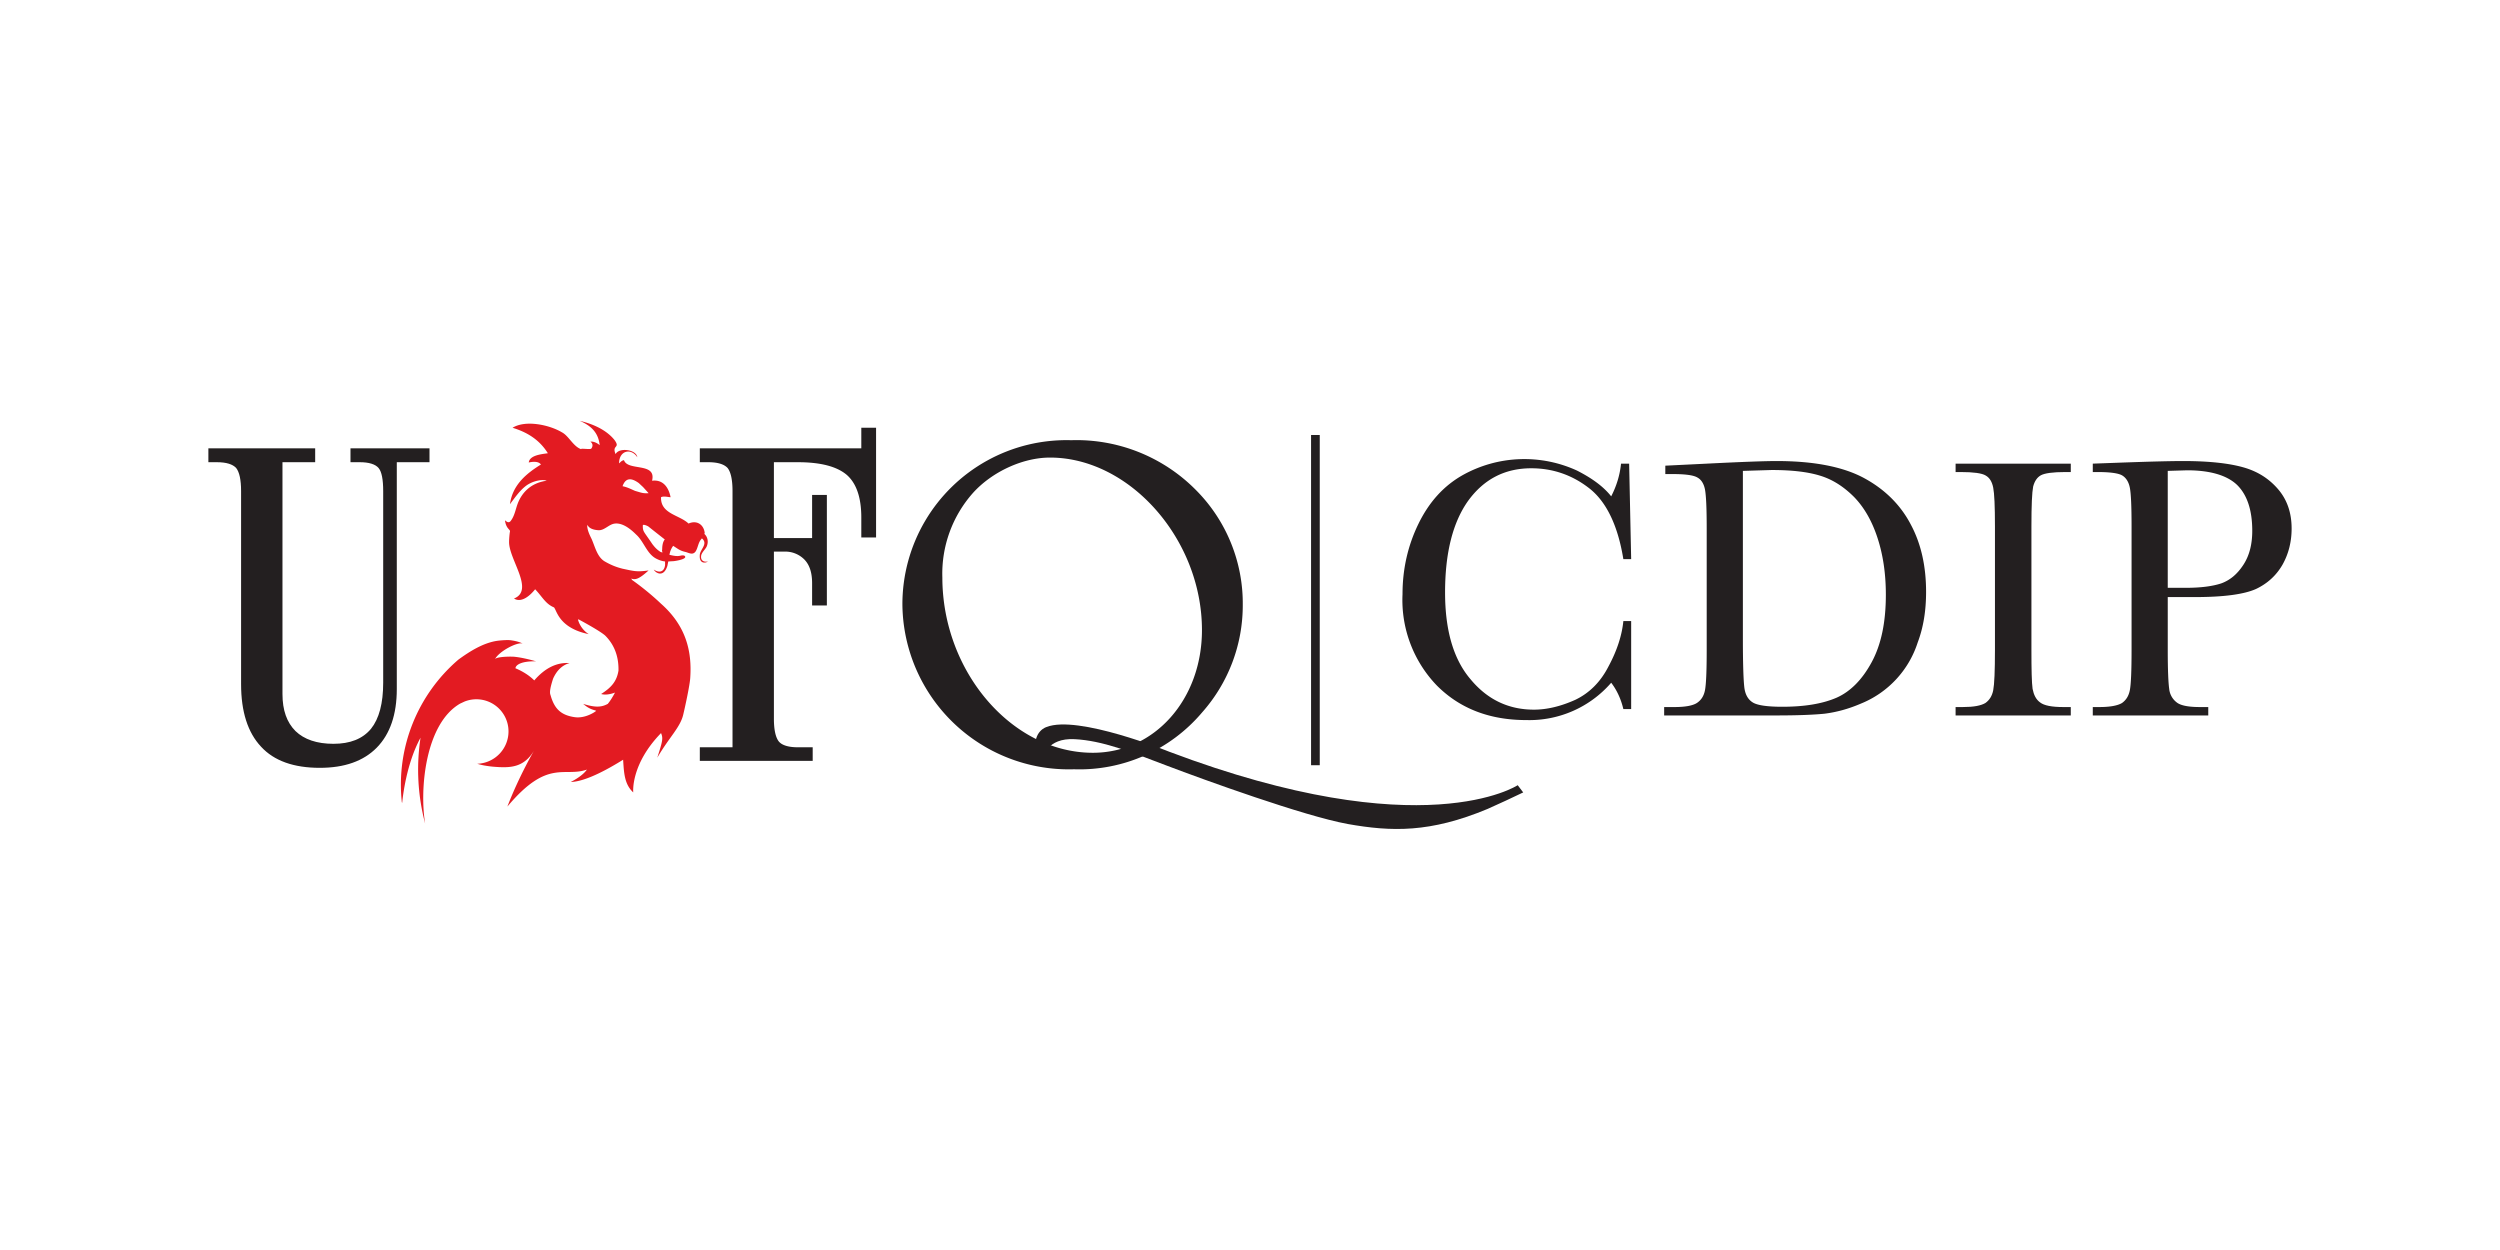
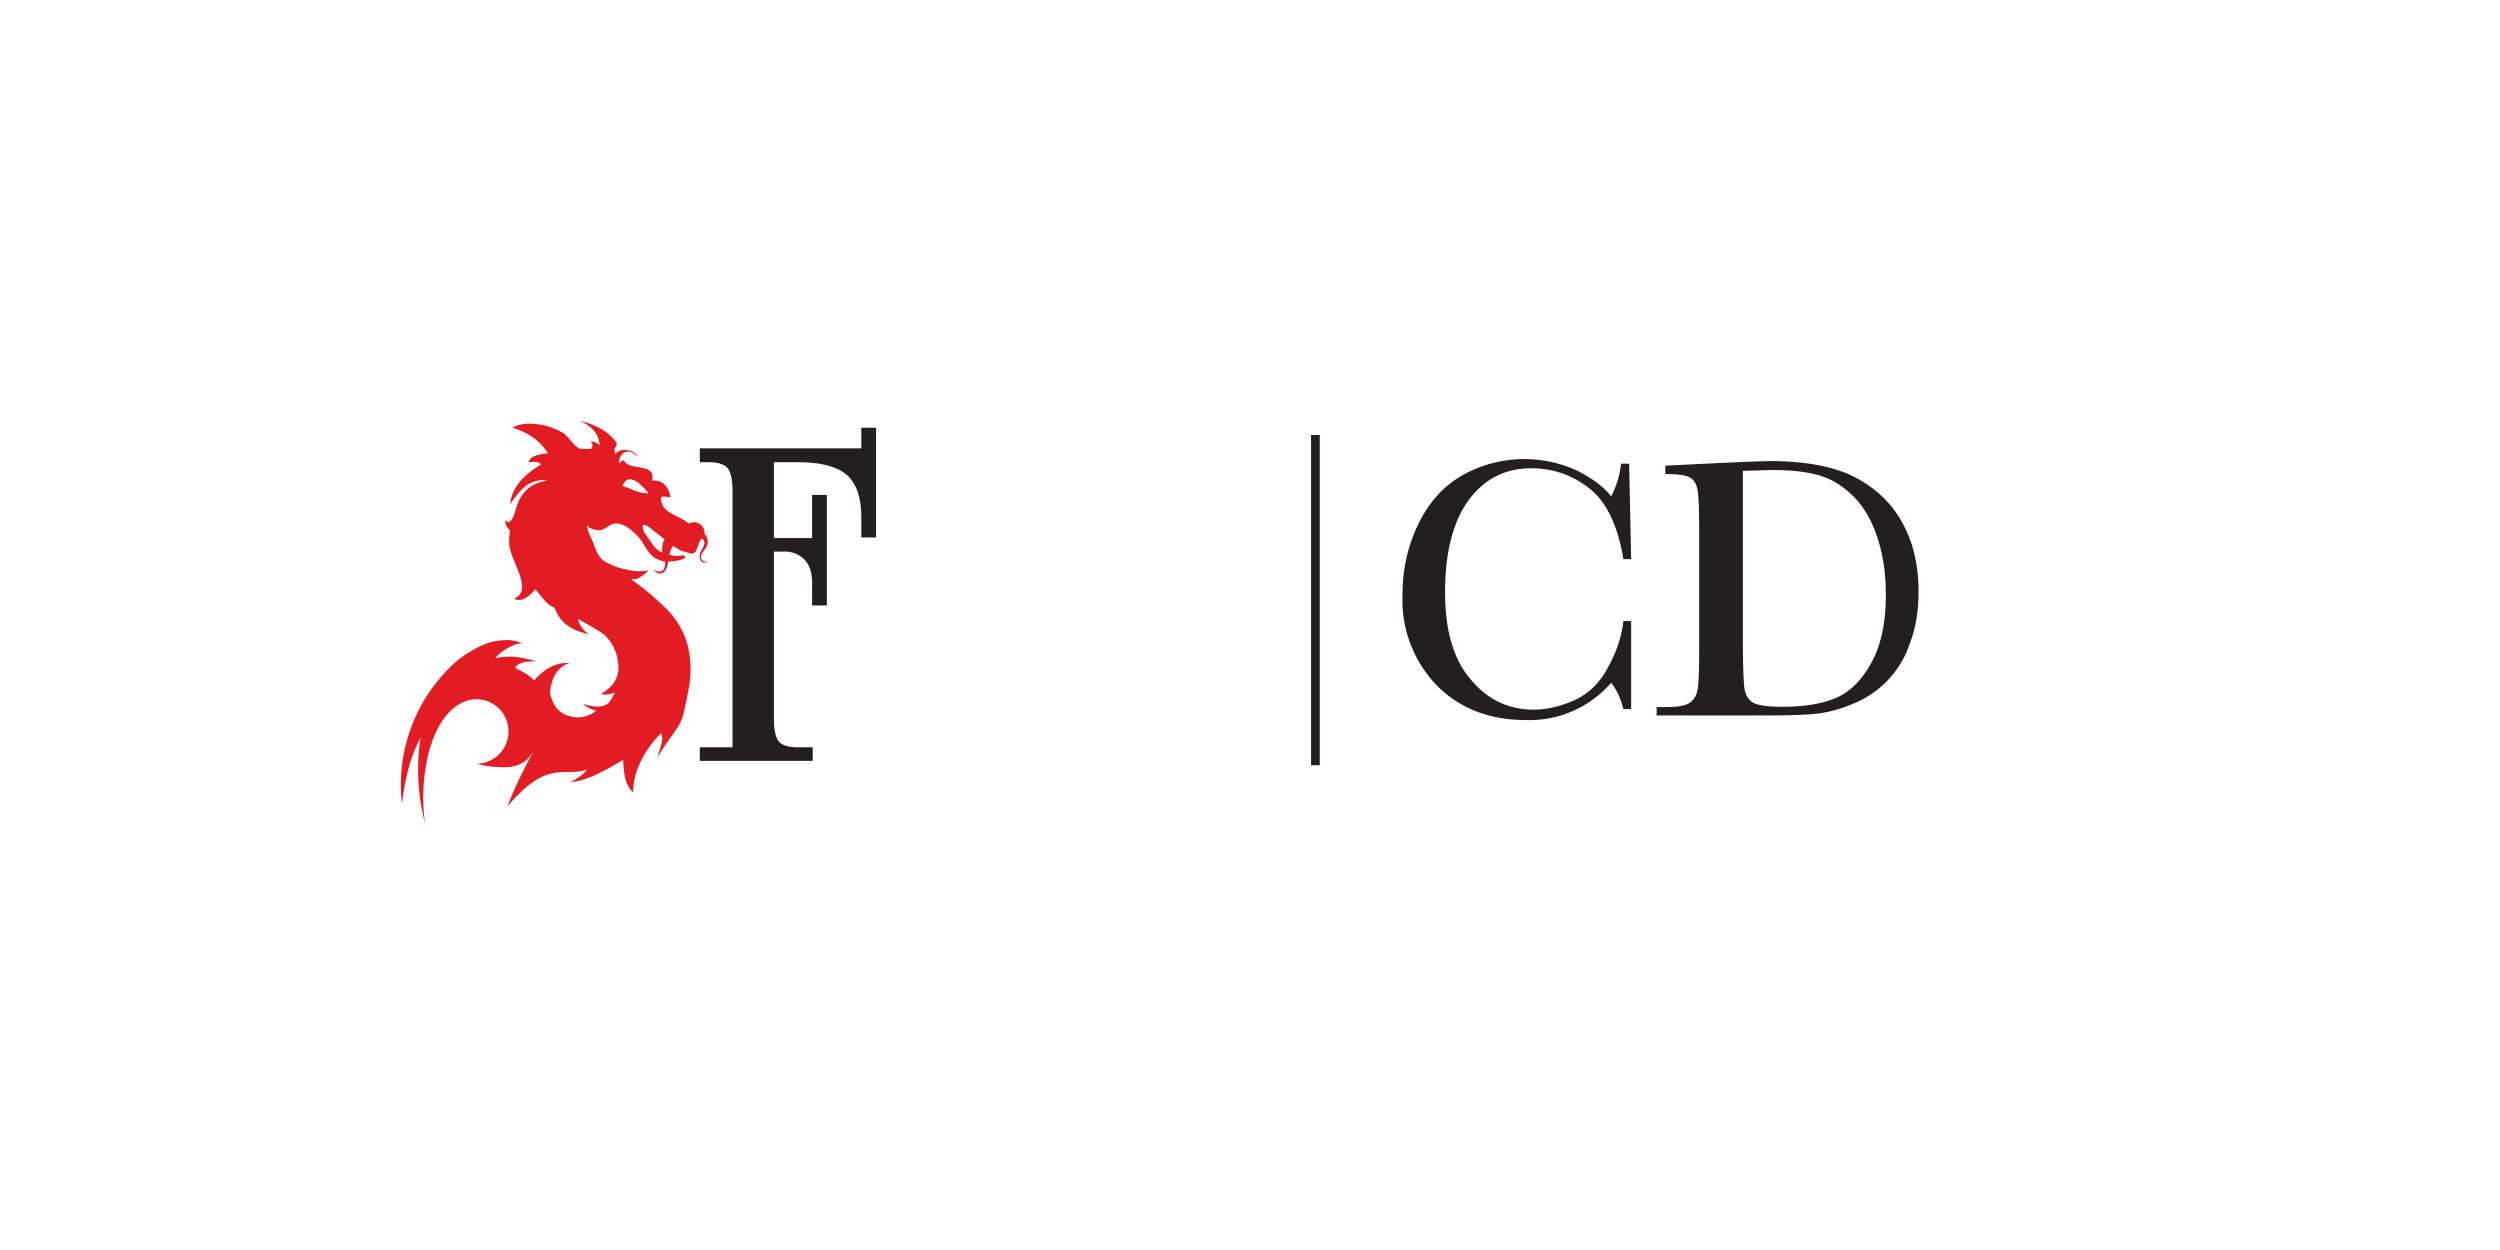
<svg xmlns="http://www.w3.org/2000/svg" viewBox="0 0 8638 4319">
  <path fill="#231f20" d="M2531 1697c0-40-6-66-17-80-12-13-34-20-67-20h-29v-48h558v-71h51v379h-51v-69c0-69-17-118-50-147-34-29-90-44-169-44h-83v262h132v-149h51v382h-51v-77c0-35-8-62-26-81a93 93 0 0 0-72-28h-34v577c0 39 6 65 17 79 11 13 33 20 66 20h51v47h-390v-47h113z" />
-   <path fill="#231f20" d="M833 1697c0-40-6-66-17-80-12-13-34-20-67-20h-29v-48h369v48H976v801c0 56 15 98 45 128 30 29 74 44 131 44 58 0 101-17 130-52 28-35 42-88 42-159v-662c0-40-5-67-16-80s-33-20-65-20h-32v-48h273v48h-113v784c0 87-23 155-69 202s-112 70-197 70c-90 0-158-24-203-73-46-49-69-121-69-216z" />
  <path fill="#e31b22" d="M2289 1909c-8-2-7-2-14-7-9-7-14-13-21-22-30-45-33-42-33-64 0-6 14 0 19 3l29 23 28 22c-7 8-9 22-9 34-1 7-1 3 1 11m-95-213c-14-6-27-13-43-16 12-34 35-26 56-11l15 14 19 21c-11 1-20 0-30-3l-17-5m229 222c4-13 17-22 20-33 5-14 2-30-9-40v-2l1-1c-3-29-27-46-56-33-31-30-97-33-95-91 9-5 26 0 33 0-6-31-24-62-64-57 16-65-84-32-97-71-8 1-12 7-17 11v-1c1-45 43-52 63-20-3-27-63-35-75-11-14-33 18-19-4-49-29-36-77-56-120-66 32 14 64 35 69 84-18-15-32-12-32-12s14 9 3 24c-3 4-38-2-35 2-27-9-43-46-66-58-43-26-126-44-171-16 49 15 92 40 122 88-19 3-63 6-66 32 13-3 34-5 42 7-50 31-98 70-107 137 19-25 35-49 59-66 26-17 56-20 68-15-59 8-89 46-102 84-6 18-10 38-21 53-10 16-22-4-21 1 4 29 19 30 17 38-1 4-3 23-3 35-1 61 89 167 17 196 27 17 58-13 73-32 25 26 36 51 66 63v1c9 10 17 70 119 91a88 88 0 0 1-37-50l2-1c52 28 82 47 92 56 31 31 47 71 46 121-6 37-24 58-60 81 14 4 32 1 48-5-7 13-15 27-25 39-20 11-41 14-85 0 23 20 36 20 45 24-5 5-39 27-74 22-49-7-71-30-84-77-4-9 0-28 9-56 13-29 32-47 57-54-44-3-85 17-122 60-17-17-39-31-65-42 1-12 21-25 71-24-17-5-52-14-78-16-29-1-61 2-64 9 14-28 80-62 97-54-14-7-29-10-44-12-9-1-28 0-44 2-49 7-95 36-135 65a569 569 0 0 0-196 489c0 4 1 6 2 5v-3c2-18 14-131 63-221a733 733 0 0 0 16 297c-20-121 1-346 121-415l15-7a111 111 0 0 1 152 104 112 112 0 0 1-108 111c16 5 34 8 54 10 60 5 109 5 146-62 0 0-54 91-96 200 140-167 196-100 275-128-9 13-27 28-56 43 37-1 96-24 181-77 3 45 4 84 35 113 0 0-10-96 96-205 8 18 5 29-13 85 42-72 80-105 90-150 6-25 23-103 24-127 6-90-14-178-101-255-40-38-80-68-100-82l-3-5c14 5 26 3 60-28-41 6-52 2-90-6-20-5-39-12-63-26-25-16-32-50-44-77-7-14-14-29-15-44l1-5s3 17 38 19c21 1 36-21 57-23 29-3 58 23 73 38 28 25 37 69 73 85 8 4 18 7 27 8v13c-4 26-23 26-39 15 6 12 34 29 47-13l3-15 17-1c5 0 51-7 40-18-3-3-11-2-15-1-12 3-25 0-38-3 2-11 6-22 13-31l17 11c8 5 16 8 25 10 12 3 25 12 35-1 9-13 9-32 21-44l1-2c23 19-6 38-7 57-3 32 20 29 28 23-14 3-27-3-23-22" />
-   <path fill="#231f20" d="M3701 1521a567 567 0 0 0-583 567 575 575 0 0 0 593 570 555 555 0 0 0 443-197 557 557 0 0 0 140-370 555 555 0 0 0-161-397 580 580 0 0 0-432-173zm-73 60c275 0 525 282 525 596 0 240-164 424-377 424-279 0-520-280-520-606a420 420 0 0 1 106-292c66-73 172-122 266-122z" />
-   <path fill="#231f20" d="m5263 2738-19-25s-326 216-1205-116c0 0-315-128-423-85 0 0-47 13-38 82l26 23s13-68 109-63 192 43 320 92c129 49 471 173 623 201 152 27 285 31 484-52 50-22 74-34 123-57" />
  <path fill="#231f20" d="M4560 2644h-30V1503h30z" />
-   <path fill="#231f20" d="M7544 1593c-48 0-117 2-204 5l-109 4v29h16c44 0 73 4 86 12s22 22 26 42 6 64 6 134v427c0 72-2 119-6 139s-13 34-27 44c-15 9-41 14-78 14h-23v29h399v-29h-29c-39 0-66-5-80-16a67 67 0 0 1-26-47c-3-21-5-66-5-134v-183h96c100 0 169-10 209-28 40-19 70-47 91-83 21-37 32-79 32-126 0-55-16-100-47-136s-70-61-119-75-118-22-208-22zm13 32c79 0 137 17 172 50 35 34 53 87 53 159 0 47-10 86-31 118s-46 53-77 64c-31 10-71 15-121 15h-63v-404z" />
-   <path fill="#231f20" d="M6757 1631v-29h398v29h-19c-43 0-71 4-84 11s-22 20-27 39c-4 20-6 65-6 138v427c0 68 1 113 4 134 4 21 12 37 26 47 14 11 41 16 80 16h26v29h-398v-29h25c38 0 63-5 78-14 14-10 23-24 27-44s6-67 6-139v-427c0-70-2-114-6-134s-12-34-26-42c-13-8-42-12-86-12z" />
-   <path fill="#231f20" d="M6139 1593c-42 0-122 3-242 9l-143 7v29h26c44 0 72 4 85 12 13 7 22 21 26 41 4 21 6 65 6 135v420c0 72-2 119-6 139s-13 34-28 44c-14 9-40 14-77 14h-36v29h386c72 0 128-2 168-6 40-5 82-16 126-35a340 340 0 0 0 196-211c20-53 29-111 29-175 0-88-17-166-53-233-35-67-89-121-161-160s-173-59-302-59zm-18 31c68 0 123 6 166 19 44 13 83 38 119 74 35 36 62 83 81 141s29 123 29 197c0 95-16 172-49 233s-74 102-122 123c-49 21-111 31-187 31-52 0-86-5-102-15s-26-27-29-52-5-81-5-167v-581z" />
+   <path fill="#231f20" d="M6139 1593c-42 0-122 3-242 9l-143 7v29c44 0 72 4 85 12 13 7 22 21 26 41 4 21 6 65 6 135v420c0 72-2 119-6 139s-13 34-28 44c-14 9-40 14-77 14h-36v29h386c72 0 128-2 168-6 40-5 82-16 126-35a340 340 0 0 0 196-211c20-53 29-111 29-175 0-88-17-166-53-233-35-67-89-121-161-160s-173-59-302-59zm-18 31c68 0 123 6 166 19 44 13 83 38 119 74 35 36 62 83 81 141s29 123 29 197c0 95-16 172-49 233s-74 102-122 123c-49 21-111 31-187 31-52 0-86-5-102-15s-26-27-29-52-5-81-5-167v-581z" />
  <path fill="#231f20" d="M5609 2146h27v304h-27c-8-34-22-65-42-91a374 374 0 0 1-293 129c-126 0-229-39-309-119a426 426 0 0 1-119-316c0-86 18-167 55-243s88-132 154-169a437 437 0 0 1 394-15c53 27 92 56 118 89 19-37 30-74 34-113h28l7 330h-27c-19-117-59-199-118-245s-126-69-200-69c-92 0-164 38-218 112-53 74-80 180-80 317 0 131 29 231 88 300 58 70 131 105 219 105 46 0 94-12 143-34 48-23 87-61 115-116 29-54 46-106 51-156" />
</svg>